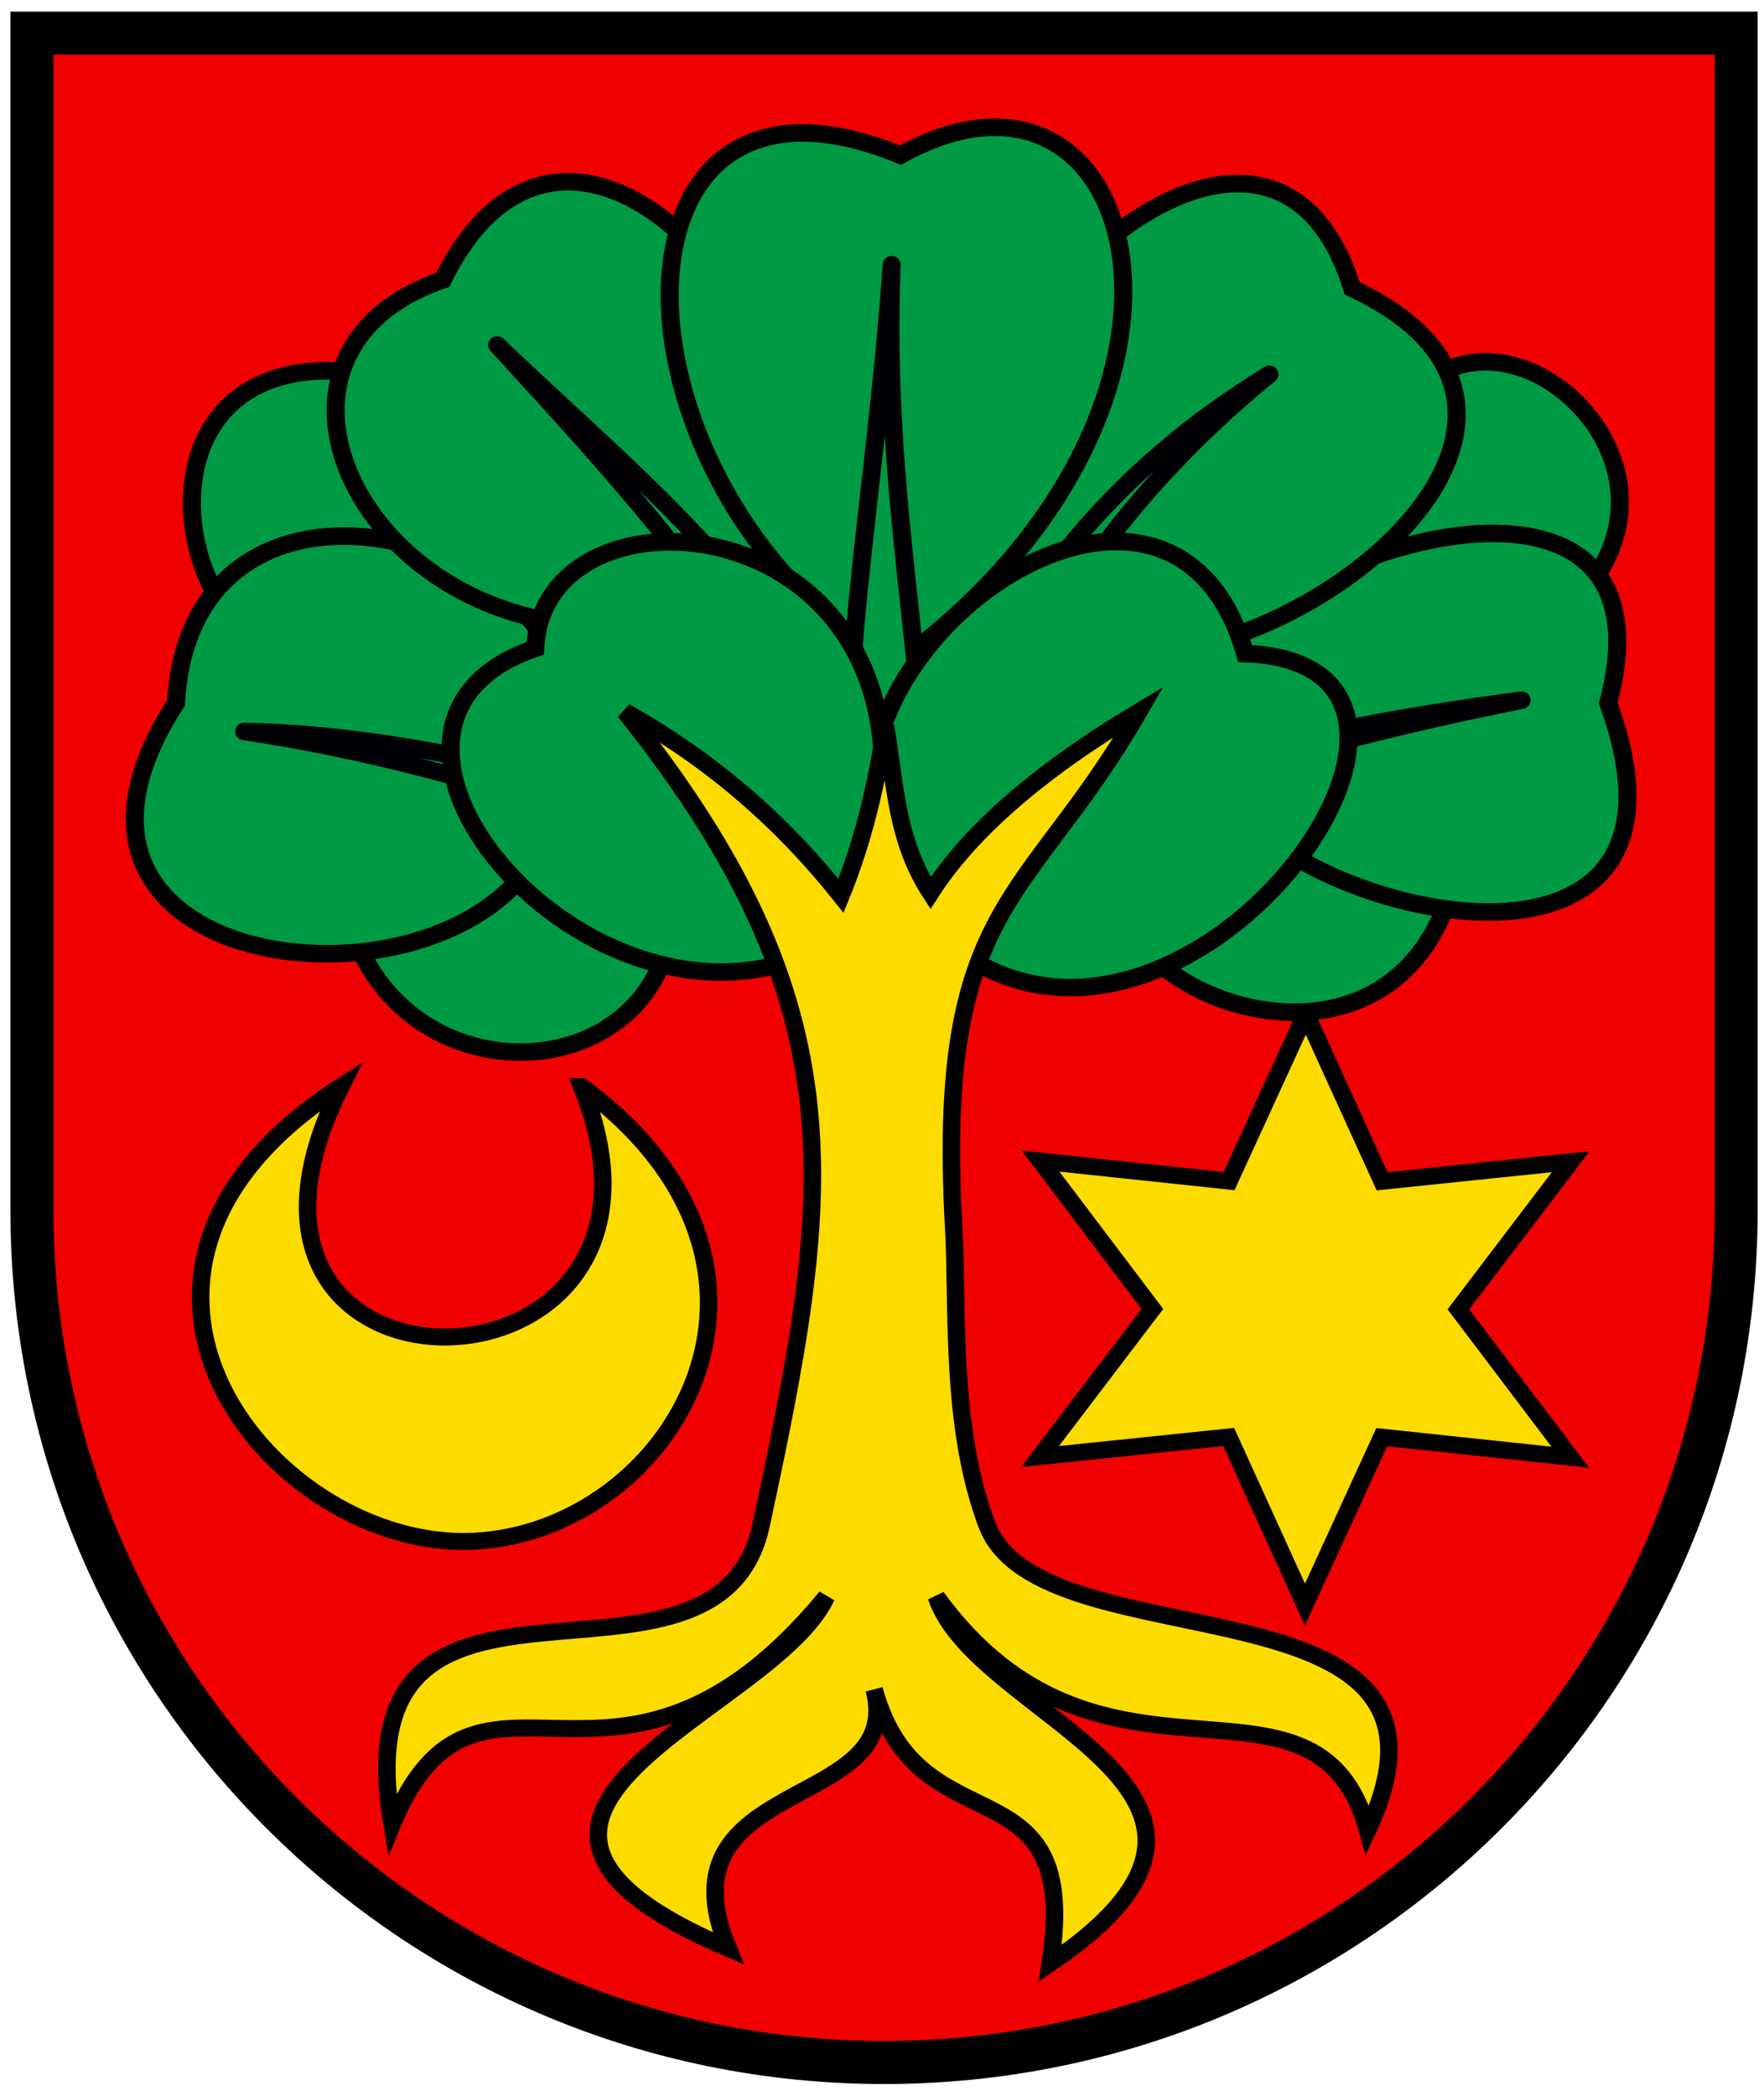
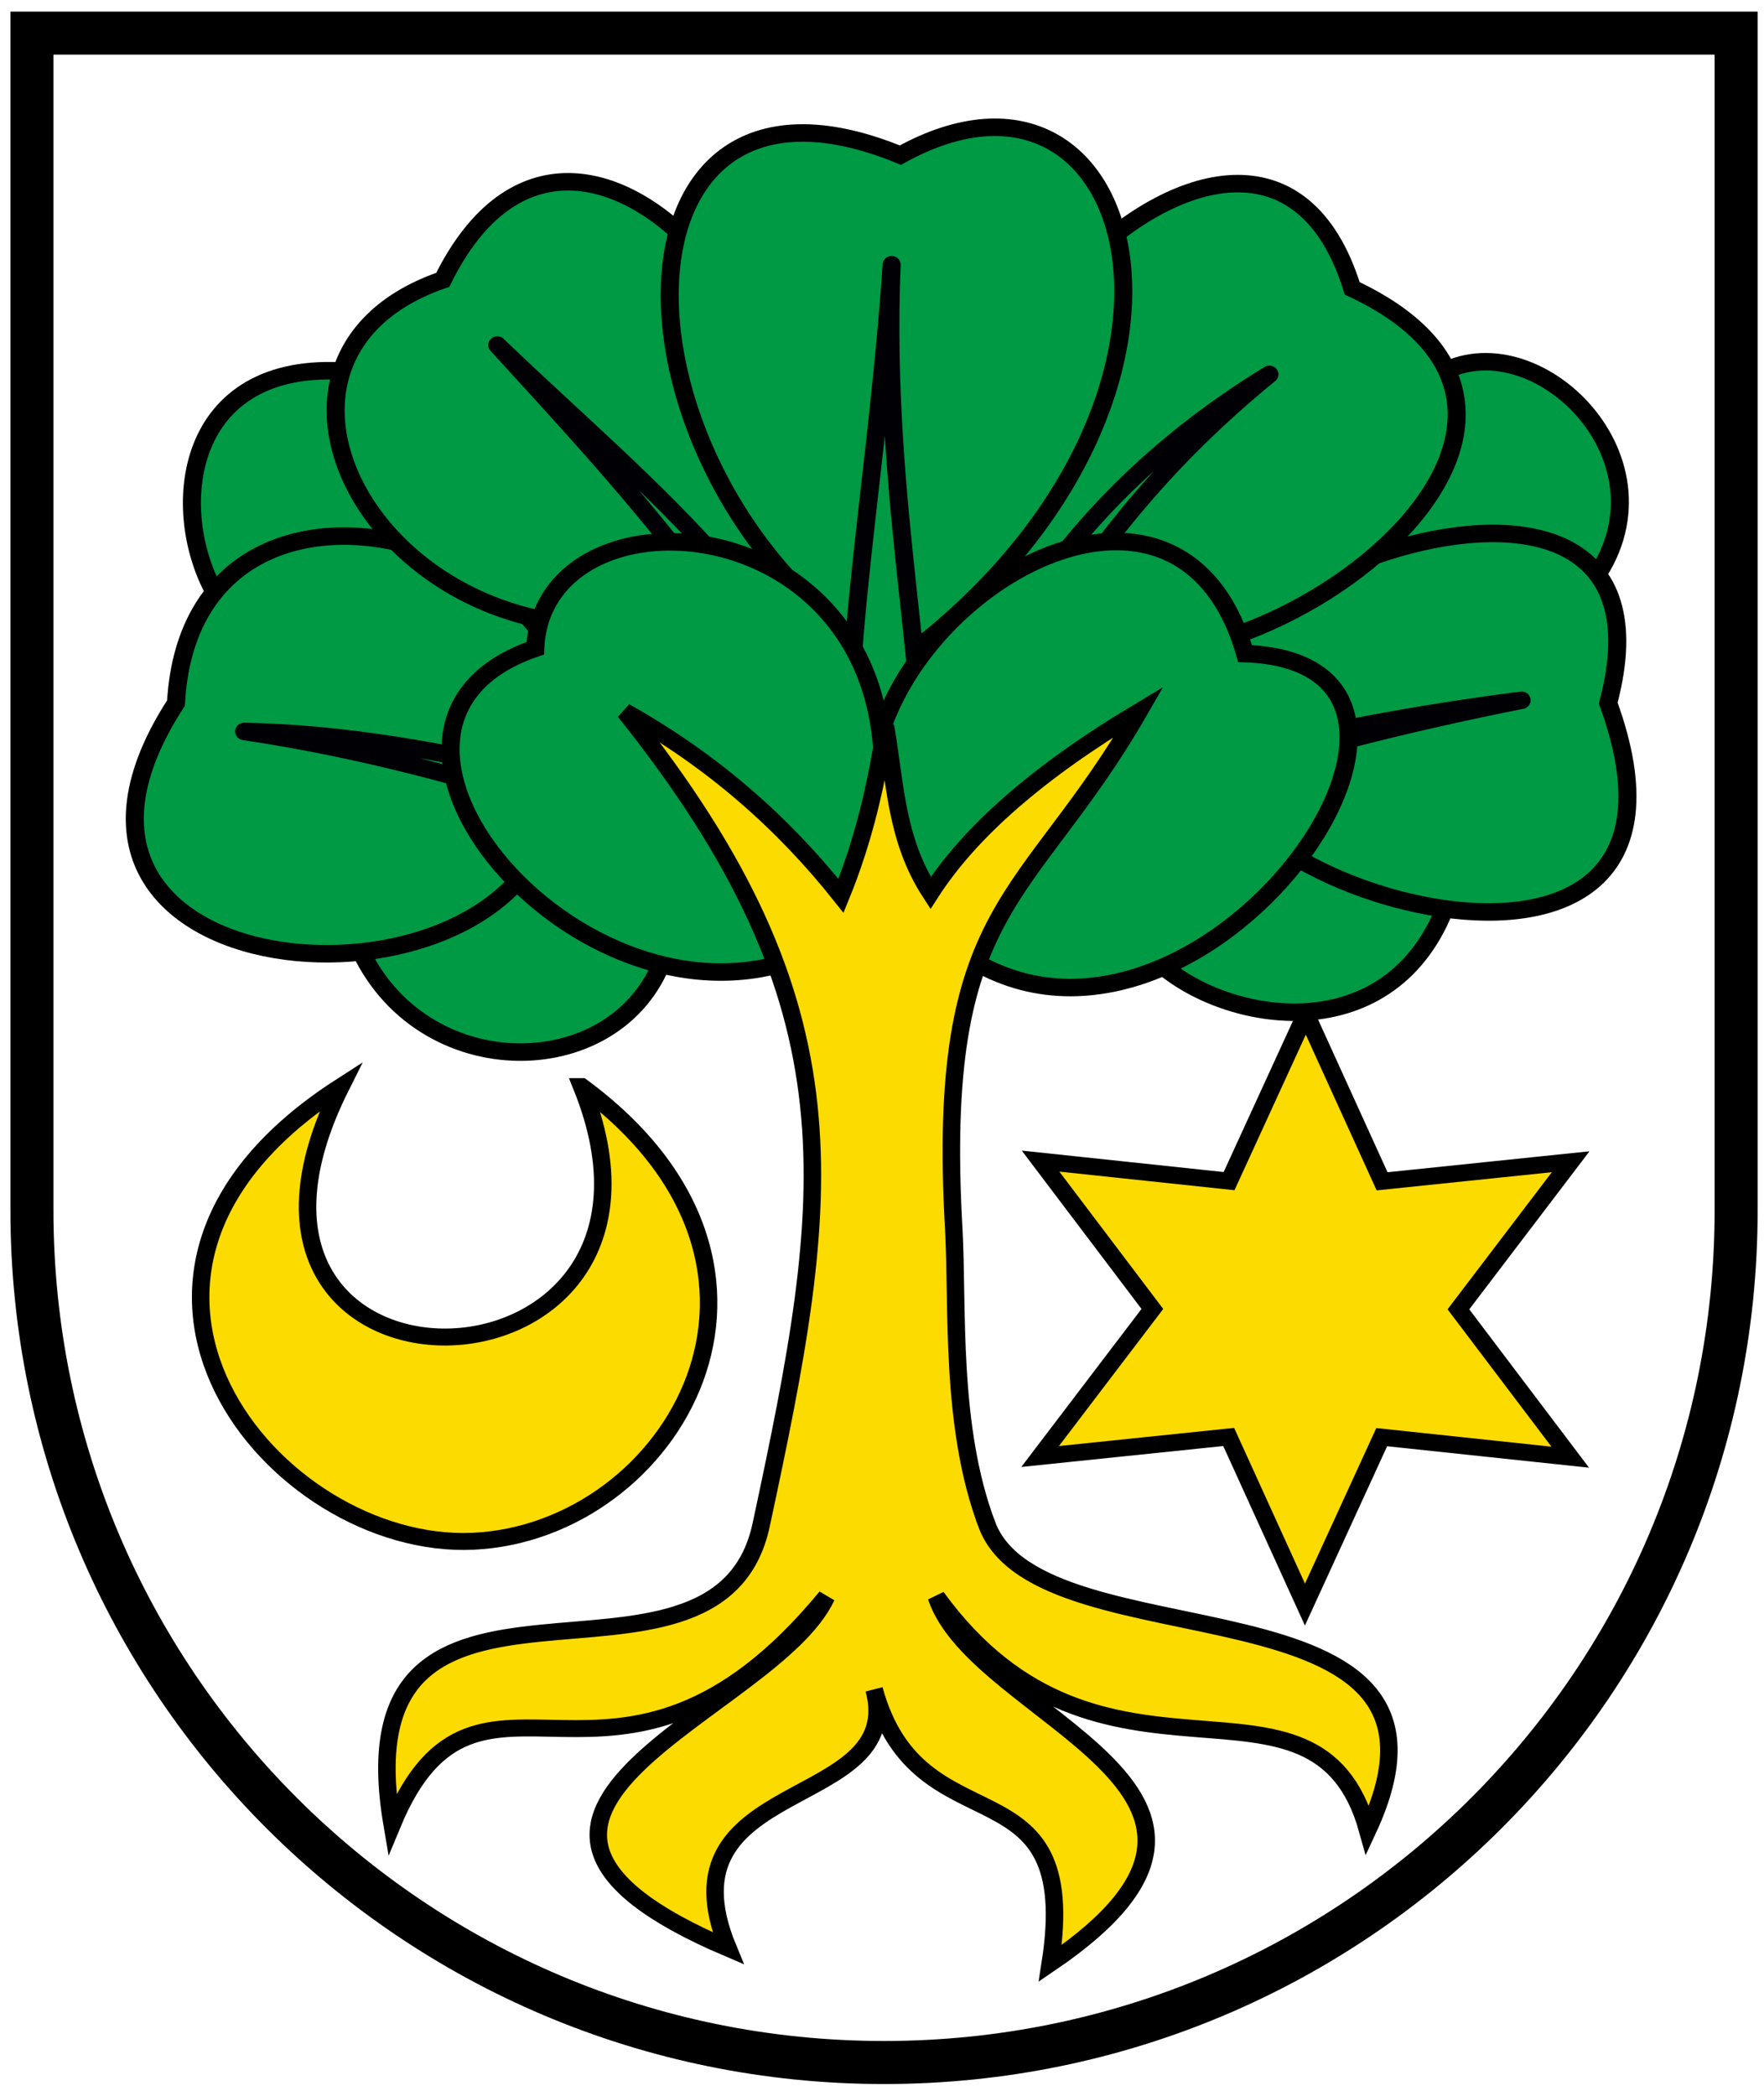
<svg xmlns="http://www.w3.org/2000/svg" width="410" height="487">
-   <path d="M7.422 7.698v282.83c0 102.506 88.667 185.604 198.051 185.604 109.384 0 198.051-83.098 198.051-185.605V7.698z" fill="#f00000" stroke-width="1.568" />
  <g fill-rule="evenodd" stroke-width="1.597">
    <path d="M190.31 390.74c48.414 123.77-150.2 127.73-88.031 0-107.04 70.951-24.358 174.76 48.409 171.23 72.768-3.532 129.93-102.66 39.622-171.23z" fill="#fcdb00" stroke="#000" stroke-width="6.388" transform="matrix(.636 0 0 .617 14.176 11.43)" />
    <path transform="matrix(2.778 -.177 .183 2.681 -1804.625 -717.063)" d="m751.78 443.4-15.59-2.765-7.347 14.026-5.4-14.884-15.82.65 10.19-12.118-8.474-13.375 15.59 2.765 7.347-14.026 5.4 14.884 15.82-.651-10.19 12.119z" fill="#fcdb00" stroke="#000" stroke-linecap="square" stroke-width="1.463" />
    <g fill="#094" stroke-width="6.592">
      <g stroke="#000">
        <path d="M106.48 121.39c-60.563-4.916-66.235 52.868-48.026 84.685l51.23 130.57c22.646 55.103 97.63 53.418 112.8 3.204h176.12c21.648 25.445 82.823 39.166 106.39-11.024l55.503-127.37c33.88-46.048-20.662-100.2-55.503-79.002z" transform="matrix(.636 0 0 .617 13.235 11.43)" />
        <path d="M425.65 260.51c-21.459 52.767 188.83 120.24 141.26-14.228 32.778-127.05-190.09-33.409-141.26 14.228z" transform="matrix(.636 0 0 .617 13.235 11.43)" />
        <path d="M473.34 90.071c118.43 57.184-71.679 184.55-122.8 120.66-68.593-65.293 87.875-236.99 122.8-120.66zM180.8 288.56c46.995-96.708-131.1-157.7-137.3-42.274-68.863 109.39 119.95 124.07 137.3 42.274z" transform="matrix(.636 0 0 .617 13.235 11.43)" />
        <path d="M255.53 204.67C133.75 259.379 48.35 119.728 141 86.87c50.754-105.98 163.41 42.246 114.53 117.8z" transform="matrix(.636 0 0 .617 13.235 11.43)" />
        <path d="M306.1 232.05c129.27-96.354 91.476-243.22 2.136-192.14-114.31-48.492-109.79 127.14-2.136 192.14z" transform="matrix(.636 0 0 .617 13.235 11.43)" />
      </g>
      <path d="M303.97 327.76c67.664-40.089 146.57-65.193 231.28-82.549-77.699 10.417-143.27 27.085-223.8 62.98 36.638-61.912 58.077-123.82 131.64-185.73-86.79 54.662-110.39 126.29-128.44 167.23 6.75-41.831-13.328-116.17-9.613-208.51-5.99 90.547-22.846 170.1-11.024 212.78-14.297-78.884-78.14-128.04-133.09-182.53 44.778 50.609 112.77 124.65 124.21 190.01-71.887-16.926-142.25-42.979-216.71-44.479 84.879 12.998 158.59 44.613 235.55 70.799z" stroke="#000005" stroke-linecap="round" stroke-linejoin="round" transform="matrix(.636 0 0 .617 13.235 11.43)" />
      <path d="M319.26 330.83c85.074 85.609 218.7-99.426 114.94-103.19-30.995-111.3-195.58 23.849-114.94 103.19z" stroke="#000" transform="matrix(.636 0 0 .617 13.235 11.43)" />
      <path d="M289.74 332.03c-83.92 61.119-202.91-75.508-114.94-106.39 3.038-72.991 173.1-51.264 114.94 106.39z" stroke="#000" transform="matrix(.636 0 0 .617 13.235 11.43)" />
    </g>
    <path d="M339.9 555.84c-13.664-37.072-10.57-82.418-12.173-111.72-6.712-122.74 26.99-121.9 67.676-194.63-36.962 22.773-61.964 45.547-76.14 68.32-12.95-20.544-12.862-42.117-16.51-62.907-3.137 21.325-7.773 42.65-16.22 63.975-20.954-27.165-46.662-50.764-79.002-69.388 86.81 111.95 75.857 181.33 49.819 306.35-16.163 77.605-154.54-6.469-134.85 112.8 31.631-78.567 81.504 10.75 158.69-85.753-19.69 43.694-152.62 81.097-35.934 132.37-26.256-65.409 65.492-51.114 53.366-97.503 16.4 61.671 76.3 24.676 64.39 103.19 93.047-65.069-26.848-92.197-41.617-138.05 60.385 85.645 138.57 17.313 157.62 87.889 44.889-99.17-119.19-60.857-139.12-114.94z" fill="#fcdb00" stroke="#000" stroke-width="6.388" transform="matrix(.636 0 0 .617 13.235 11.43)" />
  </g>
  <path d="M7.422 7.698v273.55c0 109.38 88.67 198.05 198.05 198.05s198.05-88.669 198.05-198.05V7.698z" fill="none" stroke="#000" stroke-width="10" />
</svg>